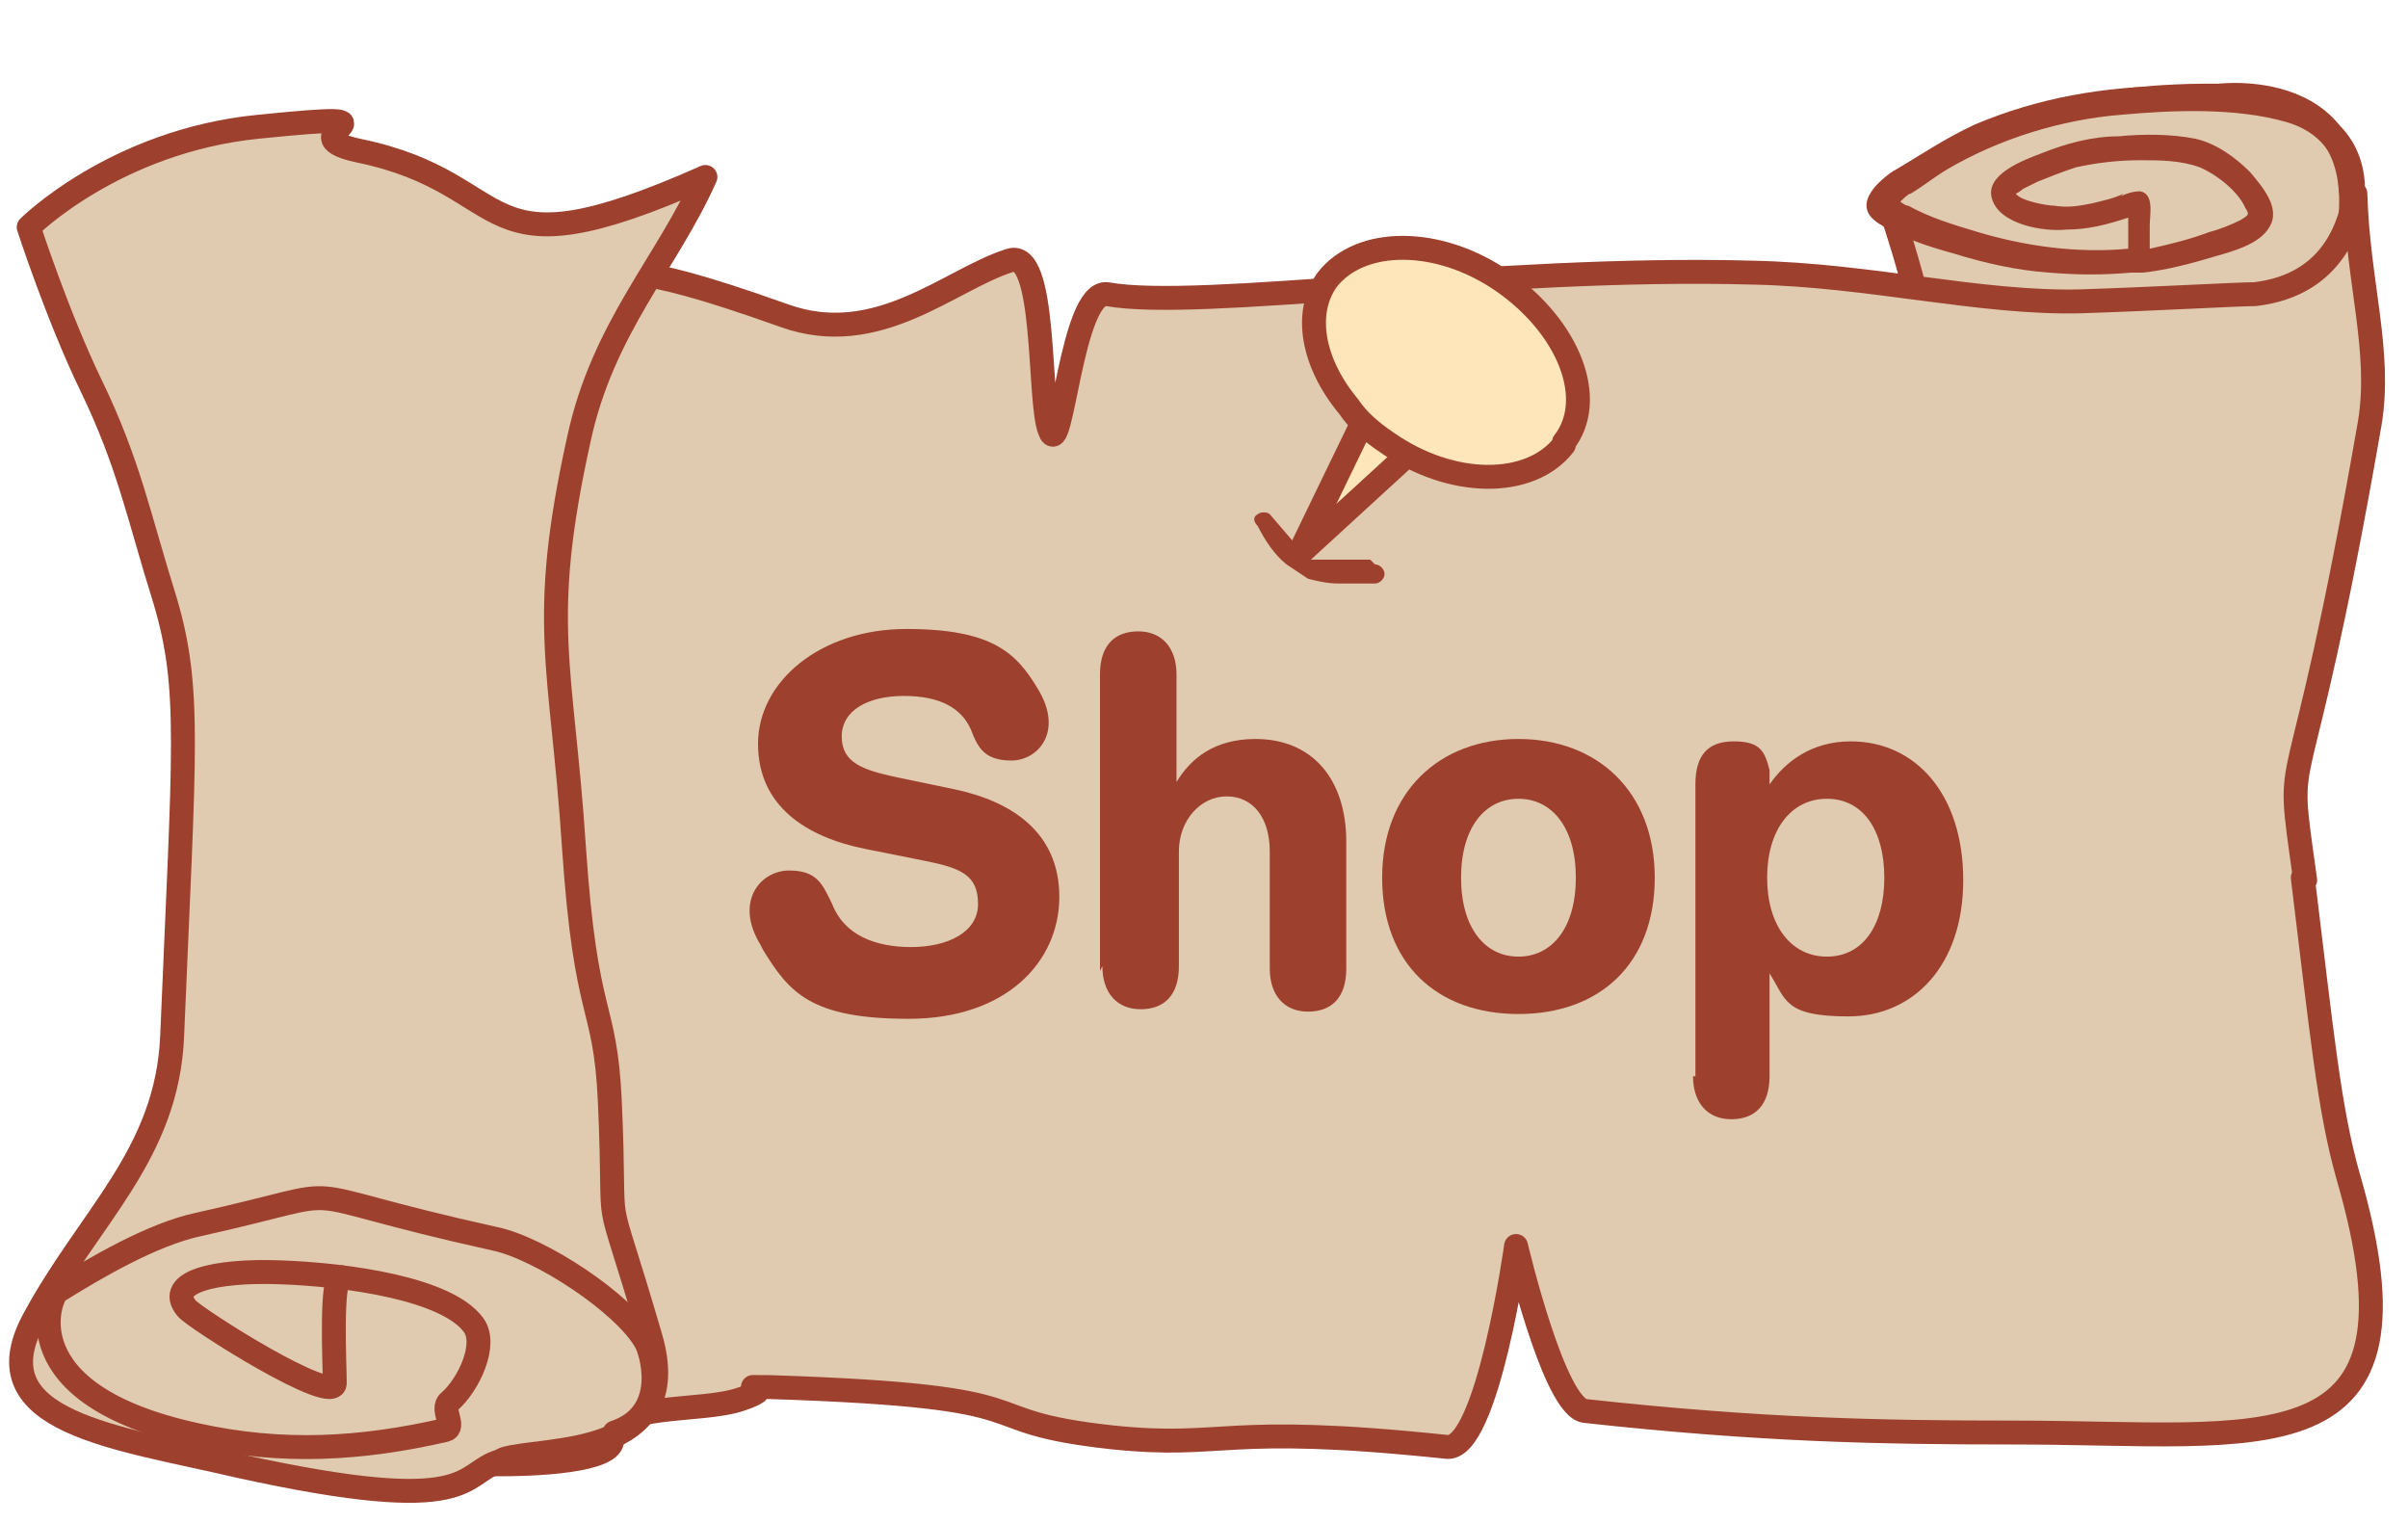
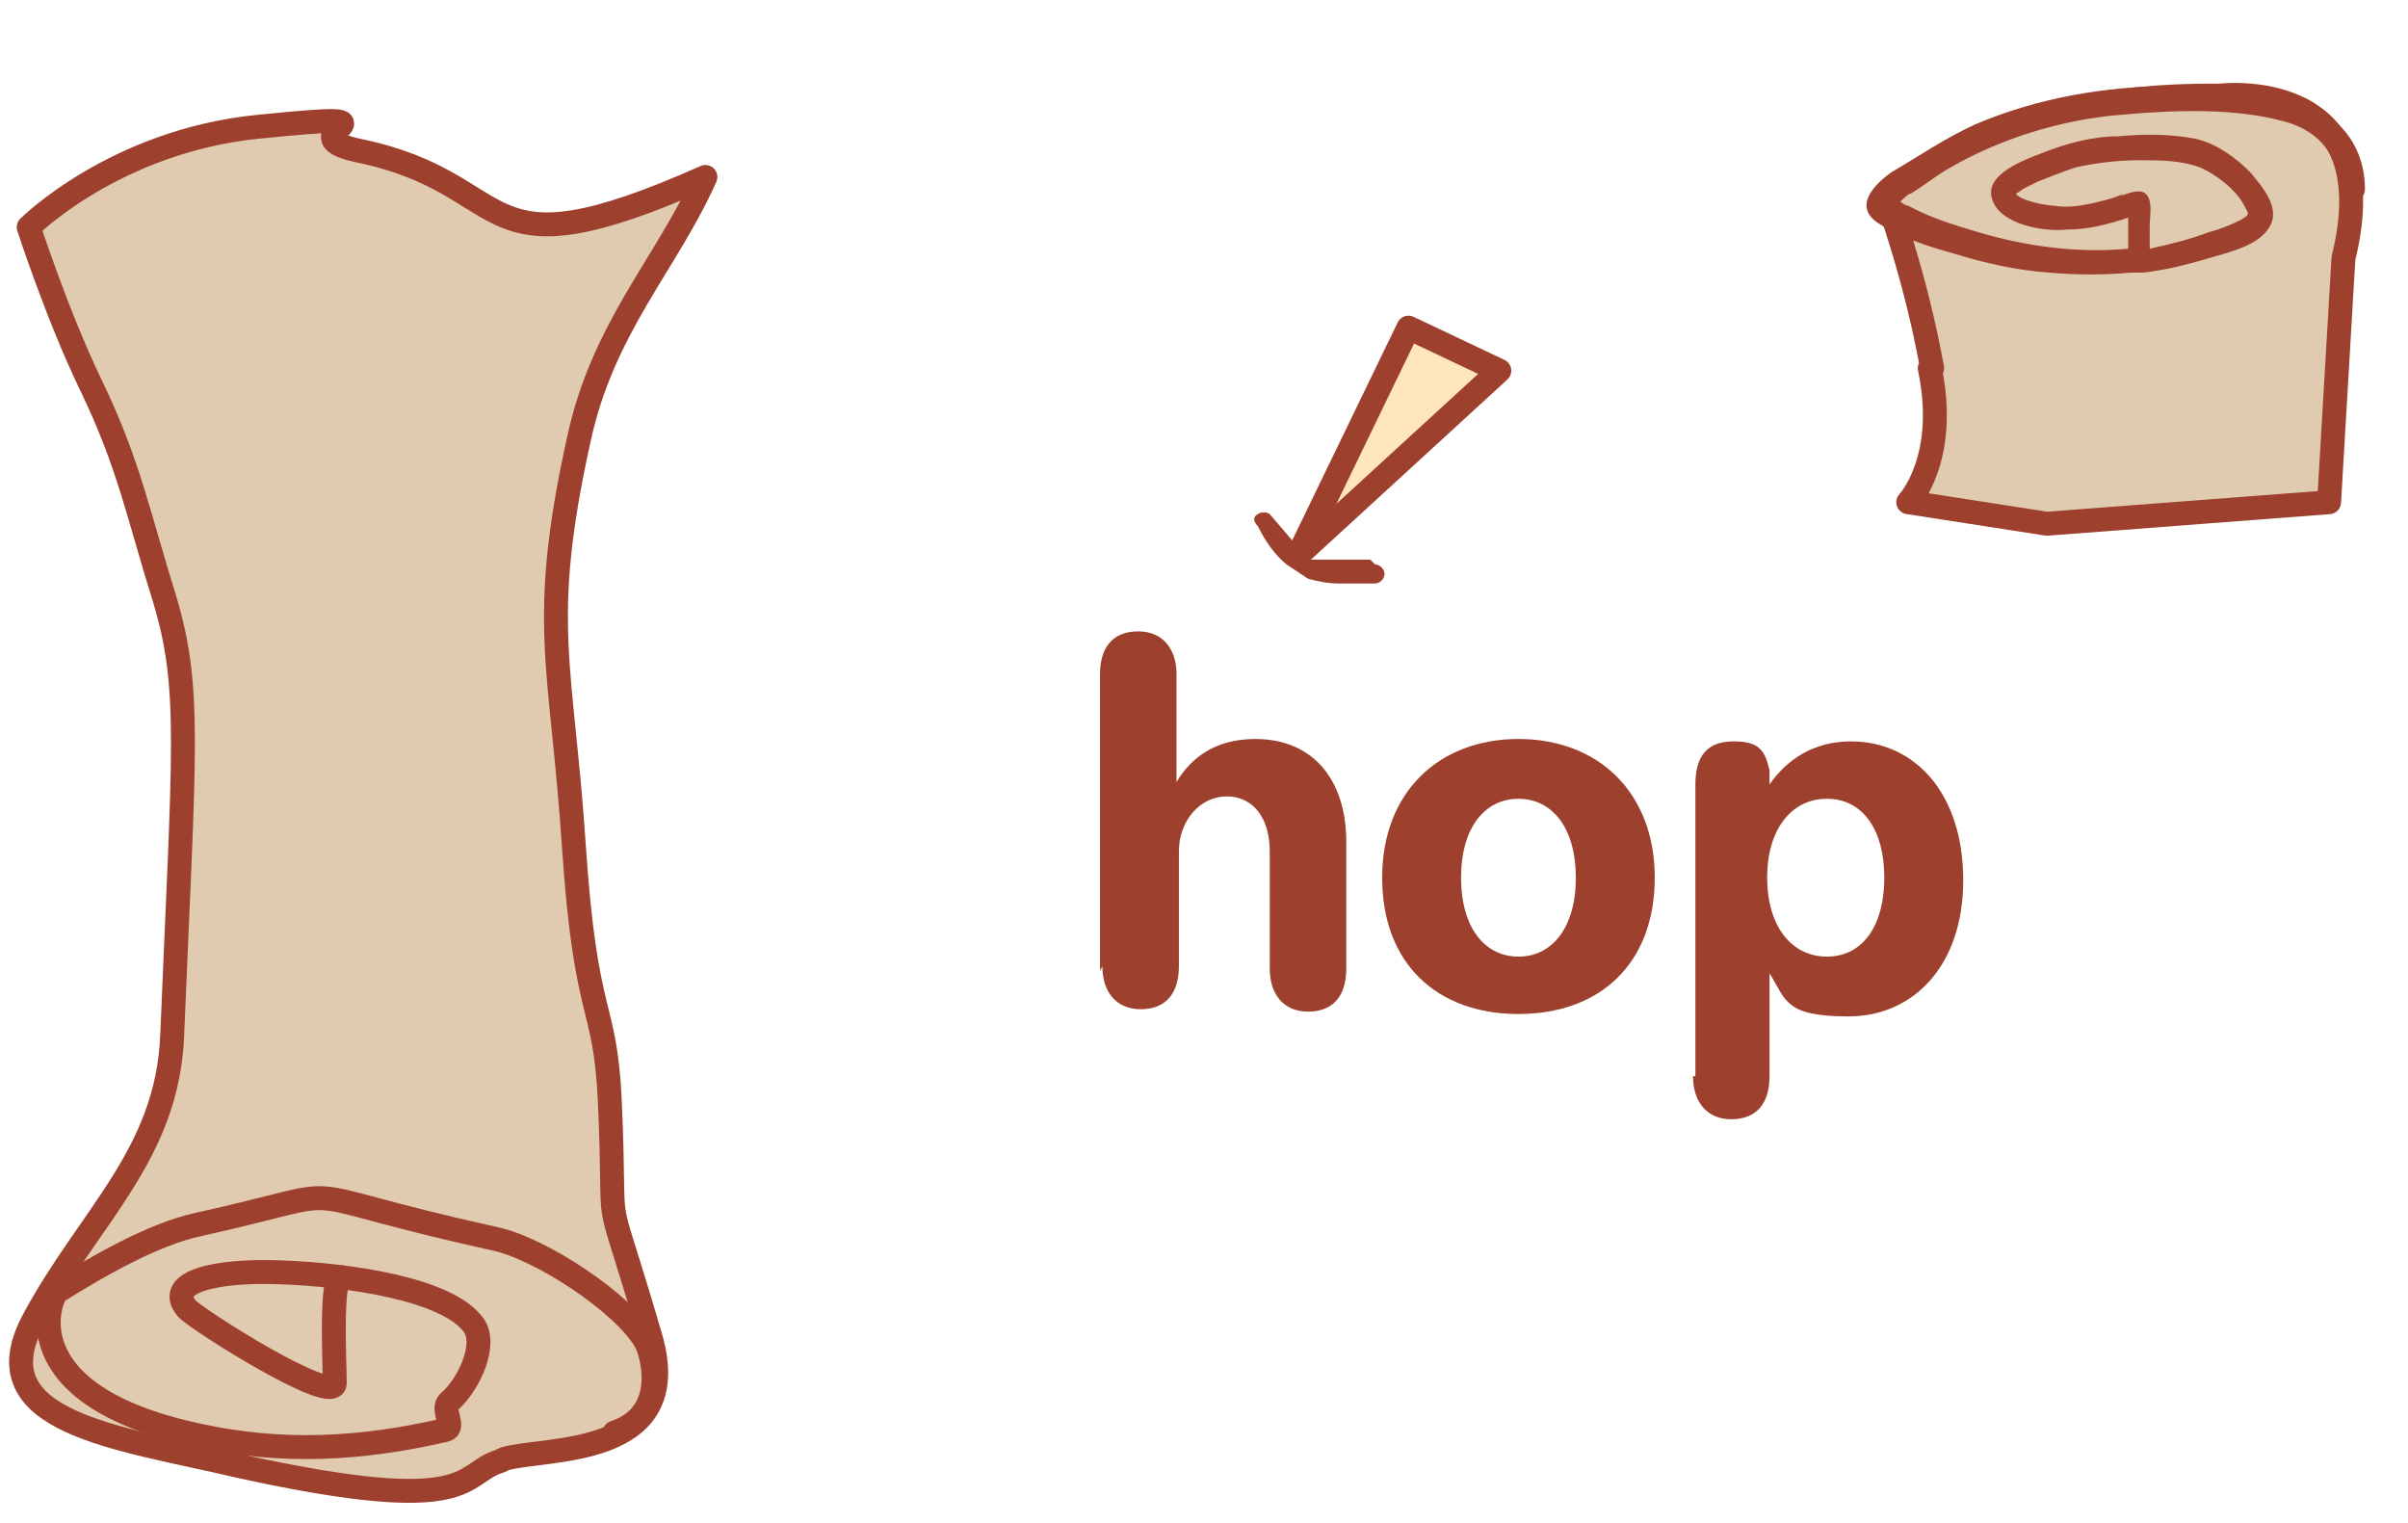
<svg xmlns="http://www.w3.org/2000/svg" id="Layer_1" version="1.1" viewBox="0 0 100.7 63.7">
  <defs>
    <style>
      .st0 {
        fill: #9d412e;
      }

      .st1 {
        isolation: isolate;
      }

      .st2 {
        fill: #e0cab0;
      }

      .st2, .st3 {
        stroke: #9d412e;
        stroke-linecap: round;
        stroke-linejoin: round;
      }

      .st3 {
        fill: #ffe6ba;
      }
    </style>
  </defs>
  <g>
    <path class="st2" d="M80.8,15.4c-.7-3.9-1.9-7.1-1.9-7.1,0,0,3.7-4.4,13.9-4.3,0,0,7.1-.9,5.2,6.8l-.6,10.2-11.8.9-5.8-.9s1.7-1.8.9-5.6h0Z" />
-     <path class="st2" d="M96.4,36.8c-.9-6.5-.4-1.3,2.7-19.1.5-3-.5-5.9-.6-9.6-.2,1.1-.8,3.8-4.2,4.2-.7,0-4.2.2-7.3.3-4.2.1-8.8-1.1-13.7-1.2-10.8-.3-23.1,1.6-27,.9-1.5-.2-1.9,7.1-2.4,5.7-.5-1.2-.1-7.7-1.7-7.1-2.5.8-5.5,3.7-9.4,2.3-7.3-2.6-5.2-1.1-12.7-3.3-7.4-2.2-7.4-2.3-15-.4l-2.1,1.3s2.2,5.5,3.2,8.6c1,3.1,5.5,15.9,5.5,15.9,0,0-2.8,19.8-1.2,22.2,1.6,2.4,4.6,2.7,4.6,2.7-1.5,1,10.6,1.7,10.5,0-.1-1.6,3.7-1.1,5.4-1.7,1.8-.6-.6-.5,1.2-.5,12.3.4,7.9,1.4,14.3,2.1,4.8.5,4.5-.6,14,.4,1.7.2,2.9-8.4,2.9-8.4,0,0,1.6,6.8,2.9,6.9,7.3.8,12.3.9,17.9.9,10.5,0,17.6,1.7,14-10.7-.8-2.8-1.1-6-1.9-12.5h0Z" />
    <path class="st2" d="M21.1,61c1.7-.5,7.6,0,6.1-5.1-2.1-7.2-1.4-3.3-1.7-9.9-.2-4.2-1-3.2-1.5-10.6-.5-7.6-1.5-9.3.2-17,1-4.7,3.7-7.4,5.3-11-9.9,4.4-7.7.3-14.5-1.1-3.3-.7,2.7-1.7-4.2-1C4.8,5.9,1.2,9.5,1.2,9.5c0,0,1.2,3.7,2.6,6.6,1.6,3.3,2,5.5,3.1,9,1.1,3.7.8,6.2.3,18.2-.2,5-3.5,7.6-5.8,11.9s3.5,4.9,8.6,6.1c10,2.2,9.2.3,10.9-.2Z" />
    <path class="st2" d="M25.7,59.9c2.4-.8,1.5-3.5,1.3-3.8-.9-1.6-4.4-3.9-6.3-4.3-9.5-2.1-5.2-2.2-12.4-.6-1.9.4-4.3,1.8-5.9,2.8-.3.2-2,4.3,5.8,6,3.6.8,6.9.6,10.4-.2.5-.1-.2-.9.2-1.2.8-.7,1.6-2.4,1-3.2-1.1-1.5-5.2-2.1-8.1-2.2-2.7-.1-4.8.4-3.9,1.5.3.4,6.3,4.2,6.2,3.1,0-.7-.2-4.6.3-4.4" />
    <path class="st0" d="M96.8,4.5c-1.7-.9-3.9-.9-5.9-.9-2.9,0-5.7.5-8.3,1.6-1.3.6-2.3,1.3-3.5,2-.7.5-1.6,1.4-.6,2.1.9.6,2.1,1,3.2,1.3,1.3.4,2.6.7,4,.8,1.2.1,2.3.1,3.4,0,.2,0,.3,0,.5,0,1-.1,2.1-.4,3.1-.7.7-.2,1.8-.5,2.2-1.2.5-.8-.3-1.7-.8-2.3-.6-.6-1.4-1.2-2.3-1.4-1-.2-2.2-.2-3.2-.1-1.1,0-2.2.3-3.2.7-.8.3-2.4.9-2.1,1.9.3,1.1,2.2,1.4,3.1,1.3.9,0,1.7-.2,2.6-.5,0,.3,0,.5,0,.8,0,.1,0,.3,0,.5-2.1.2-4.3-.1-6.3-.7-1-.3-2-.6-2.9-1.1-.2,0-.4-.3-.4-.1,0-.2.4-.4.5-.4.5-.3,1-.7,1.5-1,2.2-1.3,4.8-2.1,7.3-2.3,2.2-.2,4.8-.3,6.9.3,1.4.4,2.2,1.4,2.2,2.8,0,.7,1.1.7,1.1,0,0-1.4-.7-2.7-2-3.3h0ZM88.8,8.1c-.4.2-.9.3-1.3.4-.5.1-1,.2-1.6.1-.3,0-1.4-.2-1.6-.5,0,0,.2-.1.3-.2.2-.1.4-.2.6-.3.5-.2,1-.4,1.6-.6.9-.2,1.8-.3,2.7-.3.8,0,1.7,0,2.5.3.7.3,1.6,1,1.9,1.7.2.3.1.3-.2.5-.4.2-.9.4-1.3.5-.8.3-1.6.5-2.5.7,0-.3,0-.7,0-1,0-.4.2-1.3-.4-1.4-.3,0-.6.1-.8.2Z" />
    <g>
      <polygon class="st3" points="54.3 23.2 58.9 13.7 62.7 15.5 54.3 23.2" />
-       <path class="st3" d="M65.4,18.6c-1.4,1.8-4.7,1.8-7.4-.1-.6-.4-1.2-.9-1.6-1.5-1.5-1.8-1.9-3.9-.9-5.3,1.4-1.8,4.7-1.8,7.4.1s3.9,4.9,2.5,6.7Z" />
      <path class="st0" d="M57.3,23.4c-.4,0-.8,0-1.3,0-.2,0-.4,0-.6,0h-.2s0,0,0,0h0c0,0-.2,0-.3,0,0,0,0,0-.1,0h0c0,0-.2,0-.2-.1,0,0-.1,0-.2-.1h0s0,0,0,0c0,0,0,0,0,0,0-.1,0-.2-.1-.3l-1.2-1.4c-.1-.1-.4-.1-.5,0-.2.1-.2.3,0,.5.3.6.7,1.2,1.2,1.6.3.2.6.4.9.6.4.1.8.2,1.3.2.5,0,1,0,1.5,0,.2,0,.4-.2.4-.4,0-.2-.2-.4-.4-.4h0Z" />
    </g>
  </g>
  <g class="st1">
    <g class="st1">
-       <path class="st0" d="M31.8,39.5c-1.1-1.8,0-3.1,1.2-3.1s1.4.6,1.8,1.4c.5,1.3,1.8,1.8,3.3,1.8s2.8-.6,2.8-1.8-.7-1.5-2.2-1.8l-2.5-.5c-2.5-.5-4.5-1.8-4.5-4.4s2.6-4.8,6.2-4.8,4.6,1,5.5,2.5c1.1,1.8,0,3-1.1,3s-1.4-.5-1.7-1.3c-.4-.9-1.3-1.4-2.8-1.4s-2.6.6-2.6,1.7.9,1.4,2.3,1.7l2.4.5c2.4.5,4.4,1.8,4.4,4.5s-2.2,5.1-6.3,5.1-5-1.1-6.1-2.9Z" />
-     </g>
+       </g>
    <g class="st1">
      <path class="st0" d="M46,40.6v-12.4c0-1.2.6-1.8,1.6-1.8s1.6.7,1.6,1.8v3.5c0,.3,0,.6,0,1,.6-1,1.6-1.8,3.3-1.8,2.4,0,3.8,1.7,3.8,4.3v5.3c0,1.2-.6,1.8-1.6,1.8s-1.6-.7-1.6-1.8v-4.9c0-1.4-.7-2.3-1.8-2.3s-2,1-2,2.3v4.8c0,1.2-.6,1.8-1.6,1.8s-1.6-.7-1.6-1.8Z" />
      <path class="st0" d="M57.8,36.7c0-3.6,2.4-5.8,5.7-5.8s5.7,2.2,5.7,5.8-2.3,5.7-5.7,5.7-5.7-2.1-5.7-5.7ZM65.9,36.7c0-2.1-1-3.3-2.4-3.3s-2.4,1.2-2.4,3.3,1,3.3,2.4,3.3,2.4-1.2,2.4-3.3Z" />
      <path class="st0" d="M70.9,45v-12.2c0-1.2.5-1.8,1.6-1.8s1.3.4,1.5,1.2c0,.2,0,.4,0,.6.7-1,1.8-1.8,3.4-1.8,2.7,0,4.7,2.2,4.7,5.8s-2.1,5.7-4.8,5.7-2.6-.7-3.3-1.8c0,.4,0,.7,0,1.1v3.2c0,1.2-.6,1.8-1.6,1.8s-1.6-.7-1.6-1.8ZM78.8,36.7c0-2-.9-3.3-2.4-3.3s-2.5,1.3-2.5,3.3,1,3.3,2.5,3.3,2.4-1.3,2.4-3.3Z" />
    </g>
  </g>
</svg>